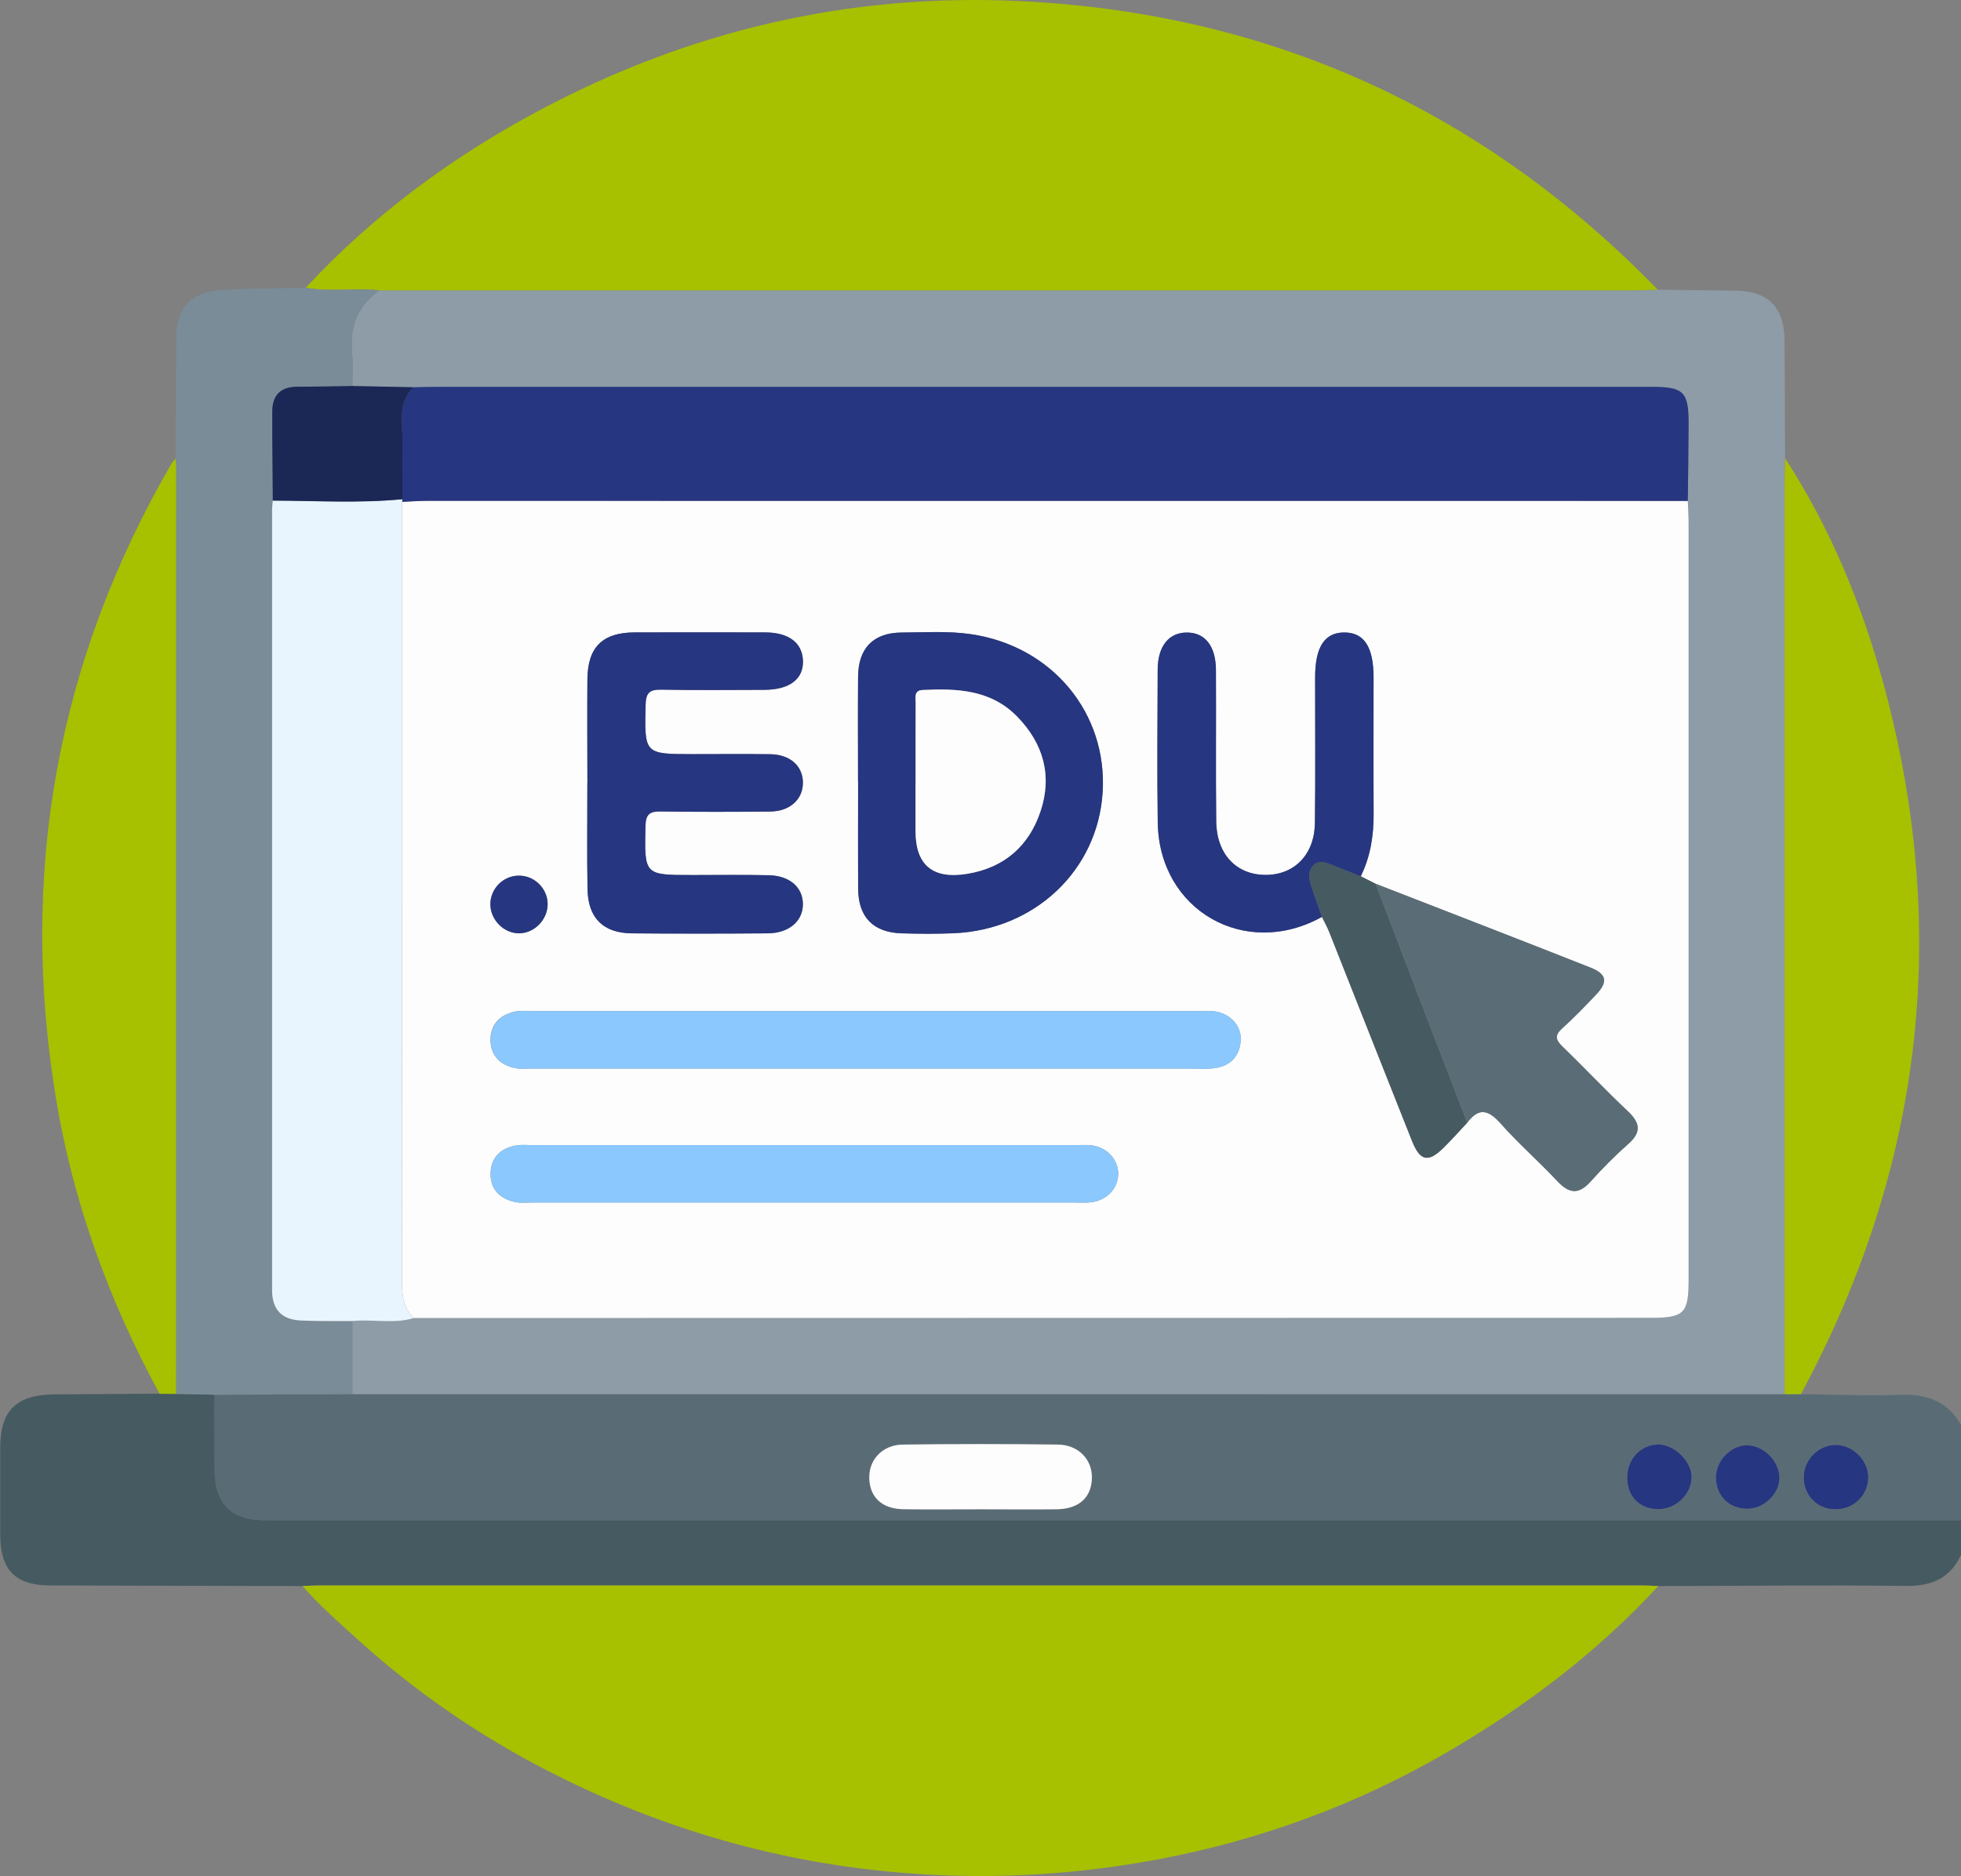
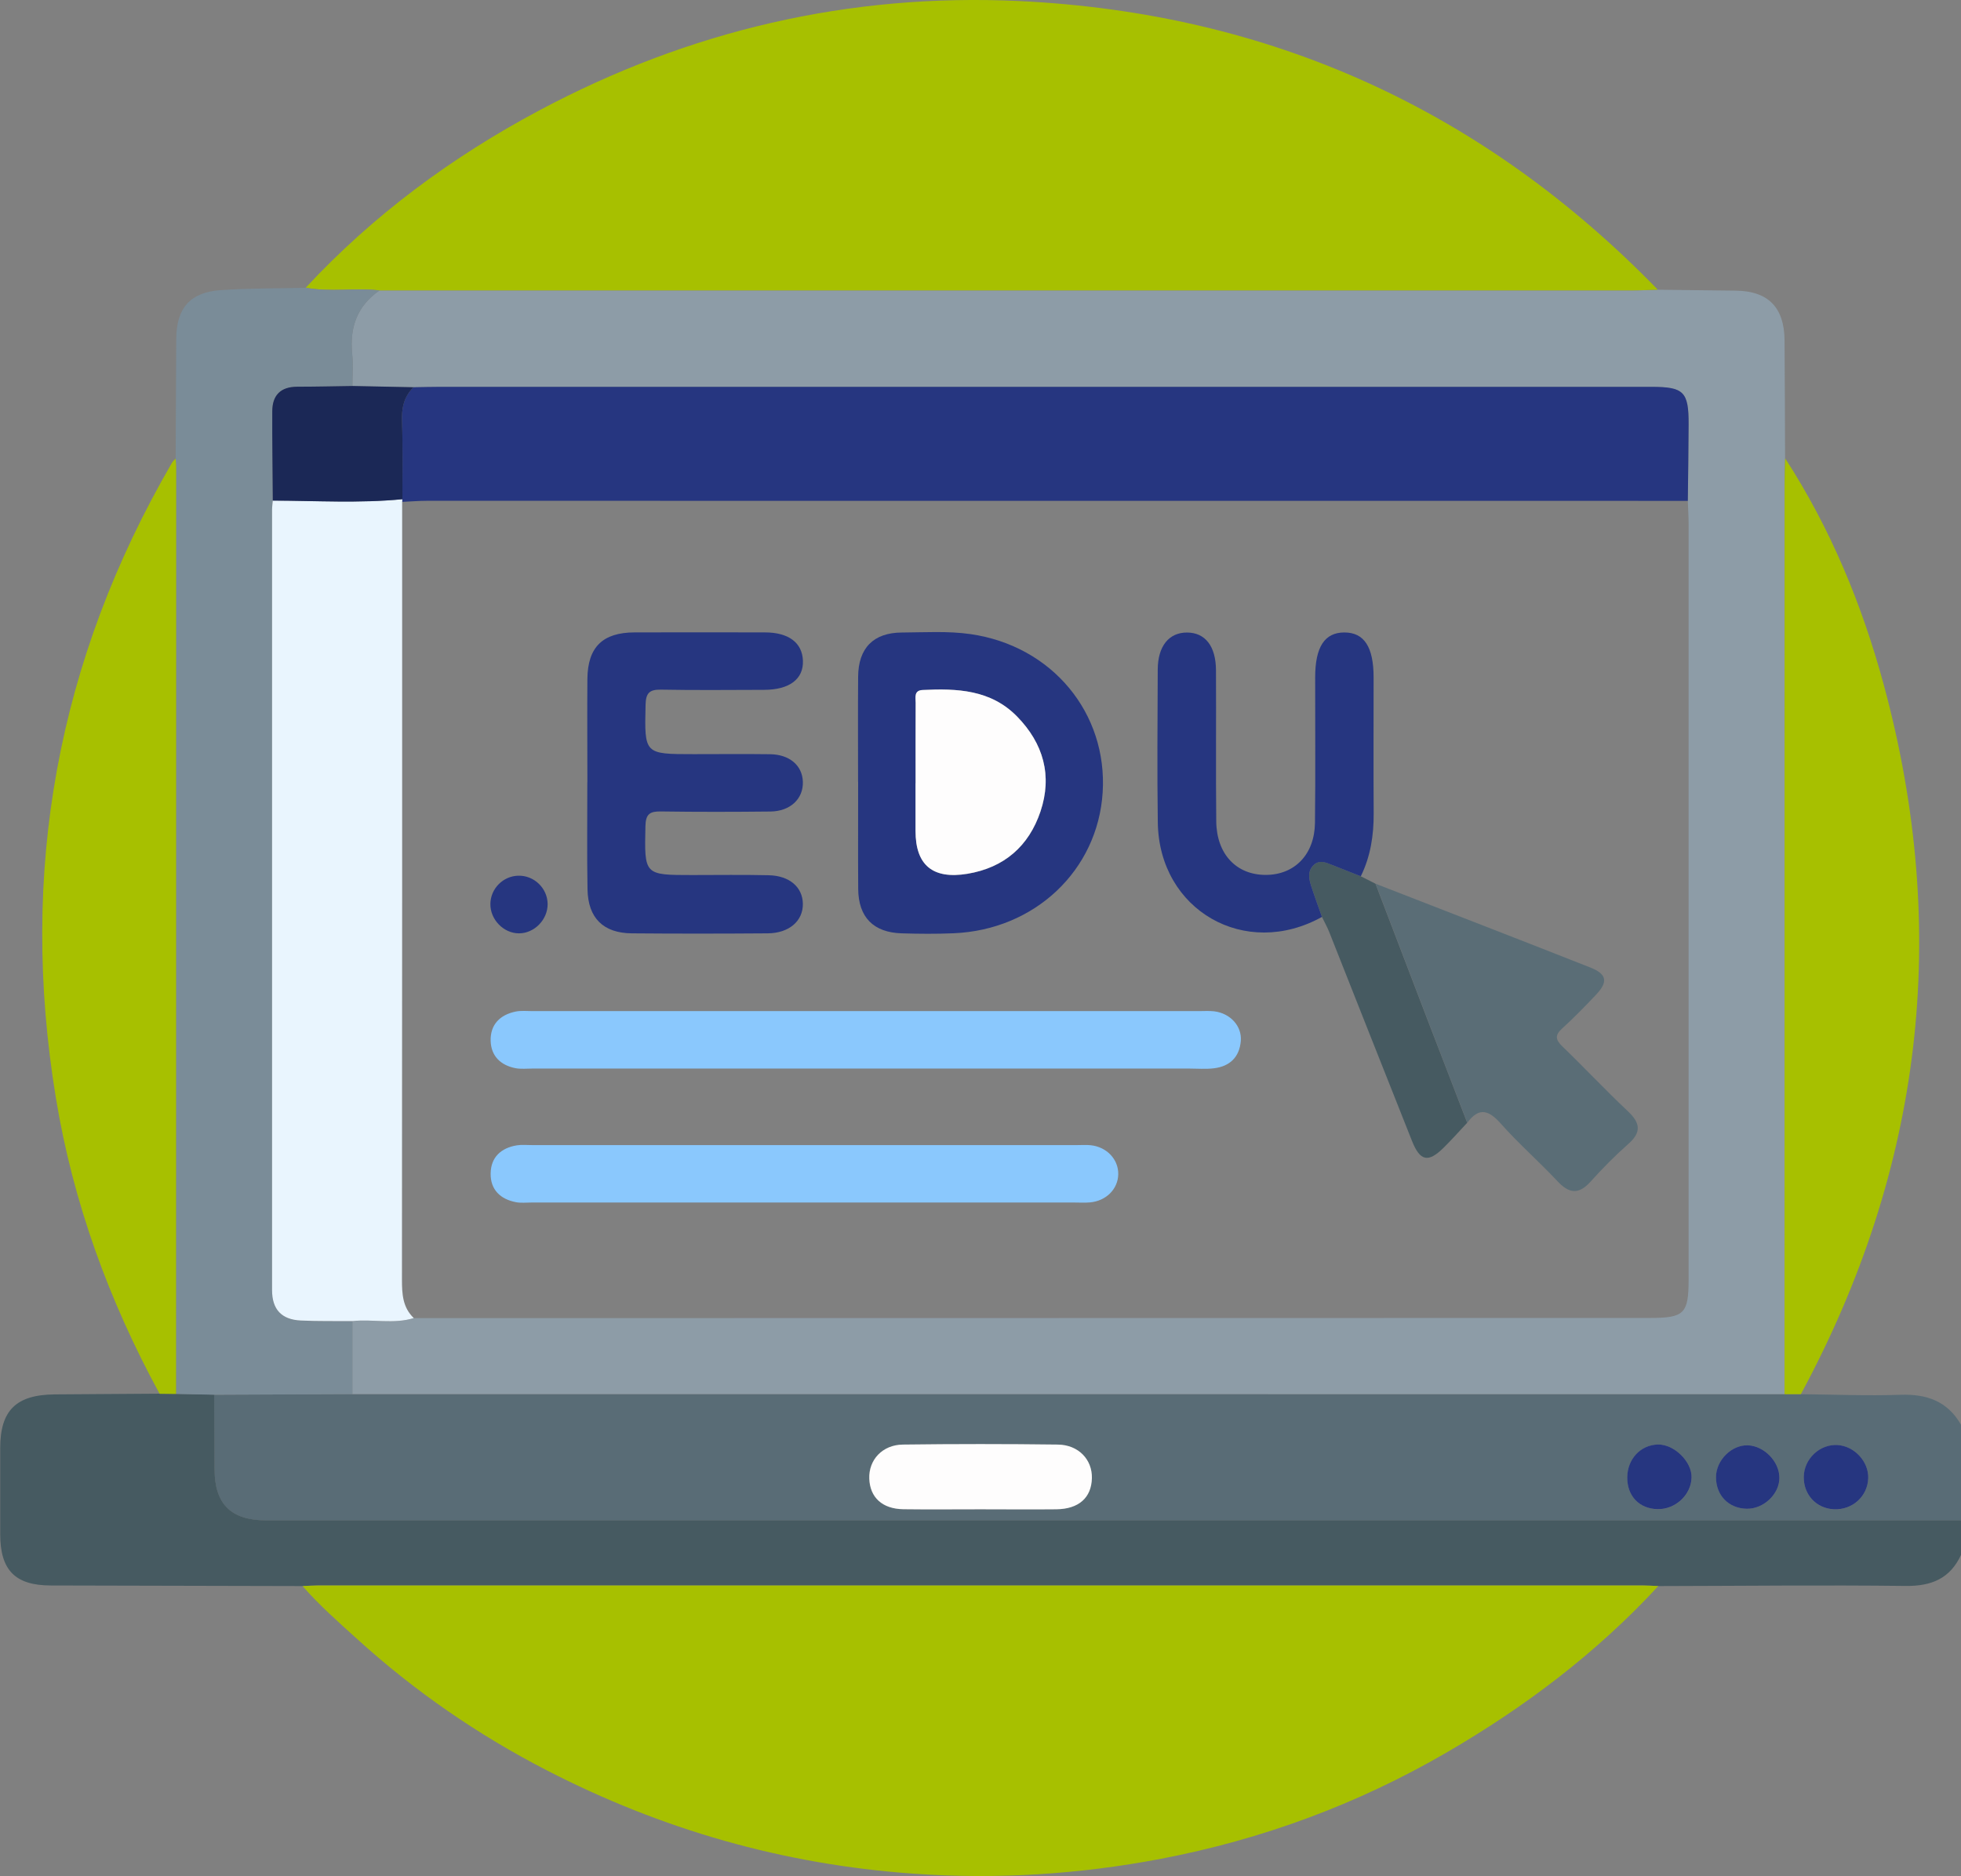
<svg xmlns="http://www.w3.org/2000/svg" id="Camada_2" viewBox="0 0 296.96 284.14">
  <rect x="0" y="0" width="296.96" height="284.14" fill="#808080" stroke="none" />
  <defs>
    <style>.cls-1{fill:#465a61;}.cls-2{fill:#1b2856;}.cls-3{fill:#fefdfd;}.cls-4{fill:#e9f5fe;}.cls-5{fill:#263680;}.cls-6{fill:#7a8c98;}.cls-7{fill:#8ac8fd;}.cls-8{fill:#8d9ca7;}.cls-9{fill:#596c76;}.cls-10{fill:#5a6d76;}.cls-11{fill:#a7c000;}</style>
  </defs>
  <g id="Camada_1-2">
    <g>
      <path class="cls-9" d="m272.71,211.16c5.02.05,10.04.26,15.06.09,3.99-.14,7.14.96,9.19,4.53v14.5c-85.55,0-171.09,0-256.64,0-5.34,0-7.82-2.45-7.84-7.73-.01-3.77-.03-7.54-.05-11.31,6.97-.03,13.95-.06,20.92-.09,72.29,0,144.59,0,216.88.01.82,0,1.65,0,2.47,0Zm-124.34,17.43c3.86,0,7.72.03,11.58,0,3.4-.04,5.31-1.75,5.38-4.72.07-2.81-2.03-5.05-5.16-5.08-7.82-.09-15.64-.1-23.46,0-3.11.04-5.18,2.32-5.09,5.15.1,2.85,1.97,4.59,5.15,4.64,3.86.06,7.72.01,11.58.02Zm134.54-4.69c.09-2.51-2.09-4.87-4.64-5.03-2.67-.17-5.05,2.06-5.12,4.78-.06,2.72,1.89,4.83,4.57,4.95,2.8.12,5.09-1.95,5.19-4.7Zm-36.48-.15c-.03,2.84,1.82,4.77,4.6,4.83,2.71.05,5.09-2.17,5.14-4.81.05-2.41-2.66-5.05-5.11-4.98-2.62.07-4.61,2.19-4.63,4.96Zm23.04.09c0-2.47-2.3-4.85-4.78-4.94-2.45-.08-4.8,2.25-4.82,4.79-.02,2.78,1.91,4.77,4.66,4.82,2.55.04,4.93-2.21,4.94-4.67Z" />
      <path class="cls-1" d="m32.44,211.23c.02,3.77.03,7.54.05,11.31.02,5.28,2.49,7.73,7.84,7.73,85.55,0,171.09,0,256.64,0v5.22c-1.66,3.57-4.44,4.75-8.36,4.71-12.49-.15-24.98,0-37.47.02-.77-.03-1.54-.09-2.31-.09-66.89,0-133.78,0-200.66,0-.77,0-1.54.06-2.31.09-12.73-.03-25.45-.06-38.18-.09-5.38-.01-7.65-2.31-7.65-7.78,0-4.34,0-8.68,0-13.02,0-5.72,2.41-8.09,8.26-8.14,5.3-.04,10.6-.08,15.9-.11.83,0,1.66.02,2.49.02,1.93.04,3.85.08,5.78.12Z" />
      <path class="cls-8" d="m270.24,211.15c-72.29,0-144.59,0-216.88-.01,0-3.68,0-7.36,0-11.04,3.09-.34,6.24.49,9.3-.46,62.4-.01,124.81-.02,187.21-.03,5.18,0,5.84-.65,5.84-5.8,0-38.16,0-76.31,0-114.47,0-1.16-.08-2.31-.12-3.47.04-3.86.11-7.72.12-11.58.02-4.97-.72-5.69-5.65-5.69-61.13,0-122.26,0-183.39,0-1.35,0-2.7.04-4.05.06-3.09-.06-6.17-.13-9.26-.19,0-1.62.14-3.25-.03-4.85-.41-4.01.75-7.28,4.13-9.63,1.83,0,3.66,0,5.5,0,61.44,0,122.88,0,184.31,0,1.25,0,2.51-.07,3.76-.11,3.94.04,7.88.09,11.82.14,4.91.06,7.35,2.53,7.39,7.52.04,5.96.06,11.93.08,17.89-.03,1.35-.08,2.7-.08,4.06,0,45.89,0,91.78-.01,137.67Z" />
      <path class="cls-11" d="m251.04,43.87c-1.25.04-2.51.11-3.76.11-61.44,0-122.88,0-184.31,0-1.83,0-3.66,0-5.5,0-3.71-.42-7.47.3-11.17-.41,10.22-10.99,22.13-19.79,35.33-26.83C104.35,4.62,128.65-1.06,154.36.16c37.91,1.81,70.19,16.45,96.68,43.71Z" />
      <path class="cls-11" d="m45.84,240.22c.77-.03,1.54-.09,2.31-.09,66.89,0,133.78,0,200.66,0,.77,0,1.54.06,2.31.09-9.36,10.14-20.25,18.36-32.15,25.26-13.45,7.8-27.86,13.12-43.13,16.04-12.42,2.37-24.92,3.15-37.61,2.25-19.62-1.39-38.05-6.68-55.44-15.65-10.4-5.36-19.99-11.97-28.68-19.86-2.86-2.59-5.75-5.12-8.29-8.04Z" />
      <path class="cls-6" d="m46.3,43.58c3.7.71,7.46-.01,11.17.41-3.39,2.35-4.54,5.62-4.13,9.63.16,1.6.03,3.23.03,4.85-2.79.04-5.57.1-8.36.11-2.5,0-3.76,1.28-3.78,3.7-.02,4.52.05,9.03.08,13.55-.04.48-.11.96-.11,1.44,0,39.38-.01,78.76,0,118.14,0,2.93,1.43,4.47,4.35,4.61,2.6.12,5.21.07,7.81.09,0,3.68,0,7.36,0,11.04-6.97.03-13.95.06-20.92.09-1.93-.04-3.85-.08-5.78-.12,0-46.75.02-93.49.02-140.24,0-.48-.05-.96-.08-1.45.03-6.05.05-12.1.09-18.15.03-4.58,2.08-7,6.66-7.33,4.3-.31,8.63-.26,12.95-.36Z" />
      <path class="cls-11" d="m26.6,69.43c.03.48.08.96.08,1.45,0,46.75-.01,93.49-.02,140.24-.83,0-1.66-.02-2.49-.02-7.67-14.09-13.11-28.98-15.71-44.83-5.61-34.14.19-66.24,17.59-96.19.14-.24.37-.43.56-.64Z" />
      <path class="cls-11" d="m270.24,211.15c0-45.89,0-91.78.01-137.67,0-1.35.05-2.7.08-4.06,6.87,10.6,11.64,22.15,14.93,34.28,10.15,37.46,5.87,73.3-12.55,107.46-.82,0-1.65,0-2.47,0Z" />
      <path class="cls-3" d="m148.37,228.59c-3.86,0-7.72.04-11.58-.01-3.19-.05-5.05-1.79-5.15-4.64-.1-2.82,1.97-5.11,5.09-5.15,7.82-.1,15.64-.1,23.46,0,3.13.04,5.22,2.27,5.16,5.08-.07,2.96-1.98,4.68-5.38,4.72-3.86.04-7.72,0-11.58,0Z" />
      <path class="cls-5" d="m282.91,223.89c-.09,2.74-2.39,4.82-5.19,4.7-2.68-.12-4.63-2.23-4.57-4.95.06-2.72,2.45-4.95,5.12-4.78,2.55.16,4.73,2.52,4.64,5.03Z" />
      <path class="cls-5" d="m246.42,223.74c.03-2.77,2.01-4.89,4.63-4.96,2.45-.06,5.16,2.57,5.11,4.98-.05,2.63-2.43,4.86-5.14,4.81-2.78-.05-4.63-1.99-4.6-4.83Z" />
      <path class="cls-5" d="m269.46,223.84c0,2.45-2.39,4.71-4.94,4.67-2.76-.05-4.68-2.04-4.66-4.82.02-2.54,2.37-4.87,4.82-4.79,2.48.09,4.79,2.47,4.78,4.94Z" />
-       <path class="cls-3" d="m255.59,75.86c.04,1.16.12,2.31.12,3.47,0,38.16,0,76.31,0,114.47,0,5.15-.66,5.8-5.84,5.8-62.4.01-124.81.02-187.21.03-1.68-1.61-1.79-3.63-1.79-5.82.04-39.27.03-78.54.03-117.8,1.25-.06,2.5-.16,3.75-.16,63.65,0,127.29,0,190.94.01Zm-55.4,63.01c.37.77.79,1.52,1.11,2.31,4.18,10.54,8.34,21.1,12.53,31.63,1.22,3.06,2.46,3.31,4.79,1,1.23-1.21,2.37-2.51,3.56-3.77,1.81-2.43,3.28-1.89,5.12.19,2.68,3.03,5.76,5.7,8.52,8.66,1.77,1.89,3.22,2.08,5.02.08,1.8-2,3.71-3.94,5.73-5.72,2.06-1.82,1.75-3.22-.11-4.98-3.37-3.17-6.54-6.56-9.87-9.77-1.08-1.04-1.17-1.72-.02-2.76,1.79-1.61,3.47-3.35,5.12-5.1,1.82-1.92,1.63-3.11-.87-4.1-10.83-4.29-21.69-8.48-32.55-12.7l-2.22-1.12c1.49-3.01,1.98-6.21,1.95-9.55-.04-6.86-.01-13.71-.01-20.57,0-4.61-1.44-6.81-4.43-6.81-2.99,0-4.42,2.19-4.42,6.82,0,7.34.06,14.68-.03,22.02-.06,4.78-3.08,7.87-7.44,7.88-4.44.01-7.45-3.13-7.51-8.12-.08-7.63,0-15.26-.04-22.89-.02-3.65-1.64-5.68-4.36-5.7-2.75-.02-4.44,2.04-4.46,5.61-.03,7.72-.1,15.45.01,23.17.19,13.3,13.24,20.76,24.86,14.29Zm-111.23-20.39c0,5.41-.08,10.82.02,16.23.08,4.34,2.39,6.61,6.7,6.65,6.86.07,13.72.05,20.57,0,3.25-.02,5.37-1.87,5.34-4.47-.03-2.51-2.01-4.26-5.16-4.33-3.86-.08-7.73-.02-11.59-.03-7.32,0-7.24,0-7.09-7.42.04-1.87.71-2.24,2.39-2.21,5.5.08,11.01.07,16.52.01,3.03-.03,5.02-1.93,4.93-4.52-.08-2.46-2.01-4.13-4.96-4.16-3.86-.05-7.73-.01-11.59-.01-7.5,0-7.44,0-7.27-7.45.04-1.74.52-2.36,2.31-2.32,5.21.1,10.43.05,15.65.03,3.83-.01,5.97-1.63,5.87-4.41-.09-2.73-2.16-4.29-5.77-4.29-6.57-.01-13.14-.02-19.71,0-4.85.02-7.11,2.23-7.16,7.05-.05,5.22-.01,10.43,0,15.65Zm40.98-.07c0,5.41-.03,10.81,0,16.22.03,4.29,2.31,6.6,6.6,6.73,2.6.07,5.22.09,7.82-.01,12.33-.5,21.86-9.53,22.6-21.34.75-11.99-7.64-22.19-20.01-23.97-3.41-.49-6.93-.26-10.41-.24-4.28.03-6.57,2.36-6.61,6.68-.04,5.31-.01,10.62,0,15.93Zm1.13,43.42c16.33,0,32.66,0,48.98,0,1.26,0,2.53.11,3.76-.04,2.41-.29,3.87-1.7,4.07-4.15.18-2.26-1.61-4.19-4.04-4.48-.76-.09-1.54-.03-2.32-.03-33.62,0-67.24,0-100.87,0-.87,0-1.77-.11-2.6.07-2.35.49-3.83,1.95-3.77,4.42.06,2.31,1.51,3.7,3.74,4.15.84.17,1.73.06,2.6.06,16.81,0,33.62,0,50.43,0Zm-9.48,20.3c13.71,0,27.43,0,41.14,0,.77,0,1.55.05,2.32-.02,2.46-.22,4.25-2.03,4.28-4.28.03-2.25-1.75-4.13-4.18-4.38-.67-.07-1.35-.02-2.03-.02-27.52,0-55.05,0-82.57,0-.77,0-1.56-.08-2.31.04-2.39.4-3.91,1.81-3.95,4.26-.03,2.45,1.47,3.89,3.84,4.35.75.14,1.54.05,2.31.05,13.71,0,27.43,0,41.14,0Zm-38.66-45.23c-.02-2.4-2.06-4.36-4.46-4.29-2.3.07-4.17,1.96-4.21,4.25-.04,2.38,1.98,4.47,4.32,4.48,2.34.01,4.37-2.07,4.35-4.45Z" />
      <path class="cls-5" d="m255.59,75.86c-63.65,0-127.29-.01-190.94-.01-1.25,0-2.5.11-3.75.16,0-.14.02-.27.03-.41,0-3.92.08-7.85-.06-11.76-.07-2.02.28-3.76,1.75-5.19,1.35-.02,2.7-.06,4.05-.06,61.13,0,122.26,0,183.39,0,4.93,0,5.67.73,5.65,5.69-.01,3.86-.08,7.72-.12,11.58Z" />
      <path class="cls-4" d="m60.9,76.01c0,39.27.01,78.54-.03,117.8,0,2.19.11,4.21,1.79,5.82-3.06.95-6.21.12-9.3.46-2.61-.02-5.21.03-7.81-.09-2.92-.14-4.35-1.68-4.35-4.61-.01-39.38,0-78.76,0-118.14,0-.48.07-.96.11-1.44,6.54.01,13.09.42,19.62-.21-.01.14-.02.27-.03.41Z" />
      <path class="cls-2" d="m60.93,75.61c-6.53.64-13.08.23-19.62.21-.03-4.52-.1-9.03-.08-13.55.01-2.42,1.28-3.7,3.78-3.7,2.79,0,5.57-.07,8.36-.11,3.09.06,6.17.13,9.26.19-1.47,1.43-1.83,3.17-1.75,5.19.14,3.92.05,7.84.06,11.76Z" />
      <path class="cls-7" d="m131.07,161.84c-16.81,0-33.62,0-50.43,0-.87,0-1.76.1-2.6-.06-2.24-.45-3.68-1.84-3.74-4.15-.06-2.46,1.42-3.93,3.77-4.42.84-.17,1.73-.07,2.6-.07,33.62,0,67.24,0,100.87,0,.77,0,1.55-.06,2.32.03,2.43.29,4.22,2.22,4.04,4.48-.2,2.45-1.66,3.86-4.07,4.15-1.24.15-2.51.04-3.76.04-16.33,0-32.66,0-48.98,0Z" />
      <path class="cls-10" d="m208.29,133.84c10.85,4.23,21.72,8.42,32.55,12.7,2.5.99,2.69,2.17.87,4.1-1.66,1.75-3.34,3.49-5.12,5.1-1.15,1.04-1.06,1.72.02,2.76,3.33,3.21,6.5,6.6,9.87,9.77,1.87,1.76,2.17,3.16.11,4.98-2.02,1.78-3.93,3.72-5.73,5.72-1.8,2-3.25,1.81-5.02-.08-2.76-2.96-5.84-5.63-8.52-8.66-1.84-2.08-3.32-2.62-5.12-.19-1.97-5.1-3.94-10.19-5.89-15.29-2.67-6.97-5.33-13.94-8-20.92Z" />
      <path class="cls-7" d="m121.59,182.13c-13.71,0-27.43,0-41.14,0-.77,0-1.57.09-2.31-.05-2.37-.45-3.88-1.9-3.84-4.35.03-2.45,1.56-3.86,3.95-4.26.75-.12,1.54-.04,2.31-.04,27.52,0,55.05,0,82.57,0,.68,0,1.36-.05,2.03.02,2.43.25,4.21,2.13,4.18,4.38-.03,2.25-1.82,4.06-4.28,4.28-.77.07-1.54.02-2.32.02-13.71,0-27.43,0-41.14,0Z" />
      <path class="cls-1" d="m200.19,138.87c-.54-1.52-1.1-3.04-1.6-4.58-.36-1.1-.64-2.27.3-3.23.92-.94,1.95-.41,2.93-.02,1.42.56,2.83,1.12,4.25,1.68.74.37,1.48.75,2.22,1.12,2.67,6.97,5.33,13.95,8,20.92,1.96,5.1,3.93,10.19,5.89,15.29-1.18,1.26-2.33,2.56-3.56,3.77-2.33,2.31-3.57,2.06-4.79-1-4.2-10.54-8.35-21.09-12.53-31.63-.31-.79-.74-1.54-1.11-2.31Z" />
      <g>
        <path class="cls-5" d="m88.95,118.48c0-5.22-.04-10.43,0-15.65.05-4.83,2.31-7.04,7.16-7.05,6.57-.02,13.14-.01,19.71,0,3.61,0,5.67,1.56,5.77,4.29.1,2.78-2.04,4.4-5.87,4.41-5.22.01-10.43.07-15.65-.03-1.79-.03-2.27.58-2.31,2.32-.17,7.45-.22,7.45,7.27,7.45,3.86,0,7.73-.04,11.59.01,2.95.04,4.88,1.71,4.96,4.16.09,2.59-1.9,4.49-4.93,4.52-5.51.06-11.01.07-16.52-.01-1.68-.03-2.35.34-2.39,2.21-.16,7.42-.23,7.42,7.09,7.42,3.86,0,7.73-.06,11.59.03,3.15.07,5.13,1.82,5.16,4.33.03,2.6-2.08,4.45-5.34,4.47-6.86.05-13.72.06-20.57,0-4.31-.04-6.62-2.32-6.7-6.65-.1-5.41-.02-10.82-.03-16.23Z" />
        <path class="cls-5" d="m129.94,118.41c0-5.31-.03-10.62.01-15.93.03-4.32,2.32-6.66,6.61-6.68,3.47-.02,7-.25,10.41.24,12.37,1.78,20.76,11.98,20.01,23.97-.74,11.81-10.28,20.84-22.6,21.34-2.6.11-5.22.09-7.82.01-4.29-.12-6.57-2.44-6.6-6.73-.04-5.41,0-10.81-.01-16.22Zm8.71.21v7.25q0,7.76,7.84,6.48c5.58-.92,9.32-4.2,11.08-9.44,1.81-5.42.45-10.3-3.54-14.38-3.98-4.07-9.08-4.27-14.29-4.02-1.37.07-1.07,1.14-1.07,1.94-.02,4.06-.01,8.12-.01,12.18Z" />
        <path class="cls-5" d="m200.19,138.87c-11.62,6.47-24.67-.99-24.86-14.29-.11-7.72-.04-15.45-.01-23.17.01-3.56,1.71-5.63,4.46-5.61,2.72.02,4.34,2.05,4.36,5.7.04,7.63-.04,15.26.04,22.89.05,4.99,3.06,8.13,7.51,8.12,4.36-.01,7.38-3.1,7.44-7.88.09-7.34.02-14.68.03-22.02,0-4.62,1.43-6.82,4.42-6.82,3,0,4.43,2.2,4.43,6.81,0,6.86-.03,13.71.01,20.57.02,3.33-.47,6.54-1.95,9.55-1.41-.56-2.83-1.12-4.25-1.68-.98-.38-2.01-.91-2.93.02-.94.95-.66,2.13-.3,3.23.5,1.54,1.06,3.05,1.6,4.58Z" />
        <path class="cls-5" d="m82.93,136.91c.02,2.38-2.02,4.46-4.35,4.45-2.34-.01-4.36-2.1-4.32-4.48.04-2.29,1.91-4.19,4.21-4.25,2.4-.07,4.44,1.89,4.46,4.29Z" />
      </g>
      <path class="cls-3" d="m138.65,118.62c0-4.06-.01-8.12.01-12.18,0-.8-.3-1.88,1.07-1.94,5.21-.25,10.31-.05,14.29,4.02,3.99,4.08,5.36,8.97,3.54,14.38-1.76,5.25-5.5,8.52-11.08,9.44q-7.84,1.29-7.84-6.48c0-2.42,0-4.83,0-7.25Z" />
    </g>
  </g>
</svg>